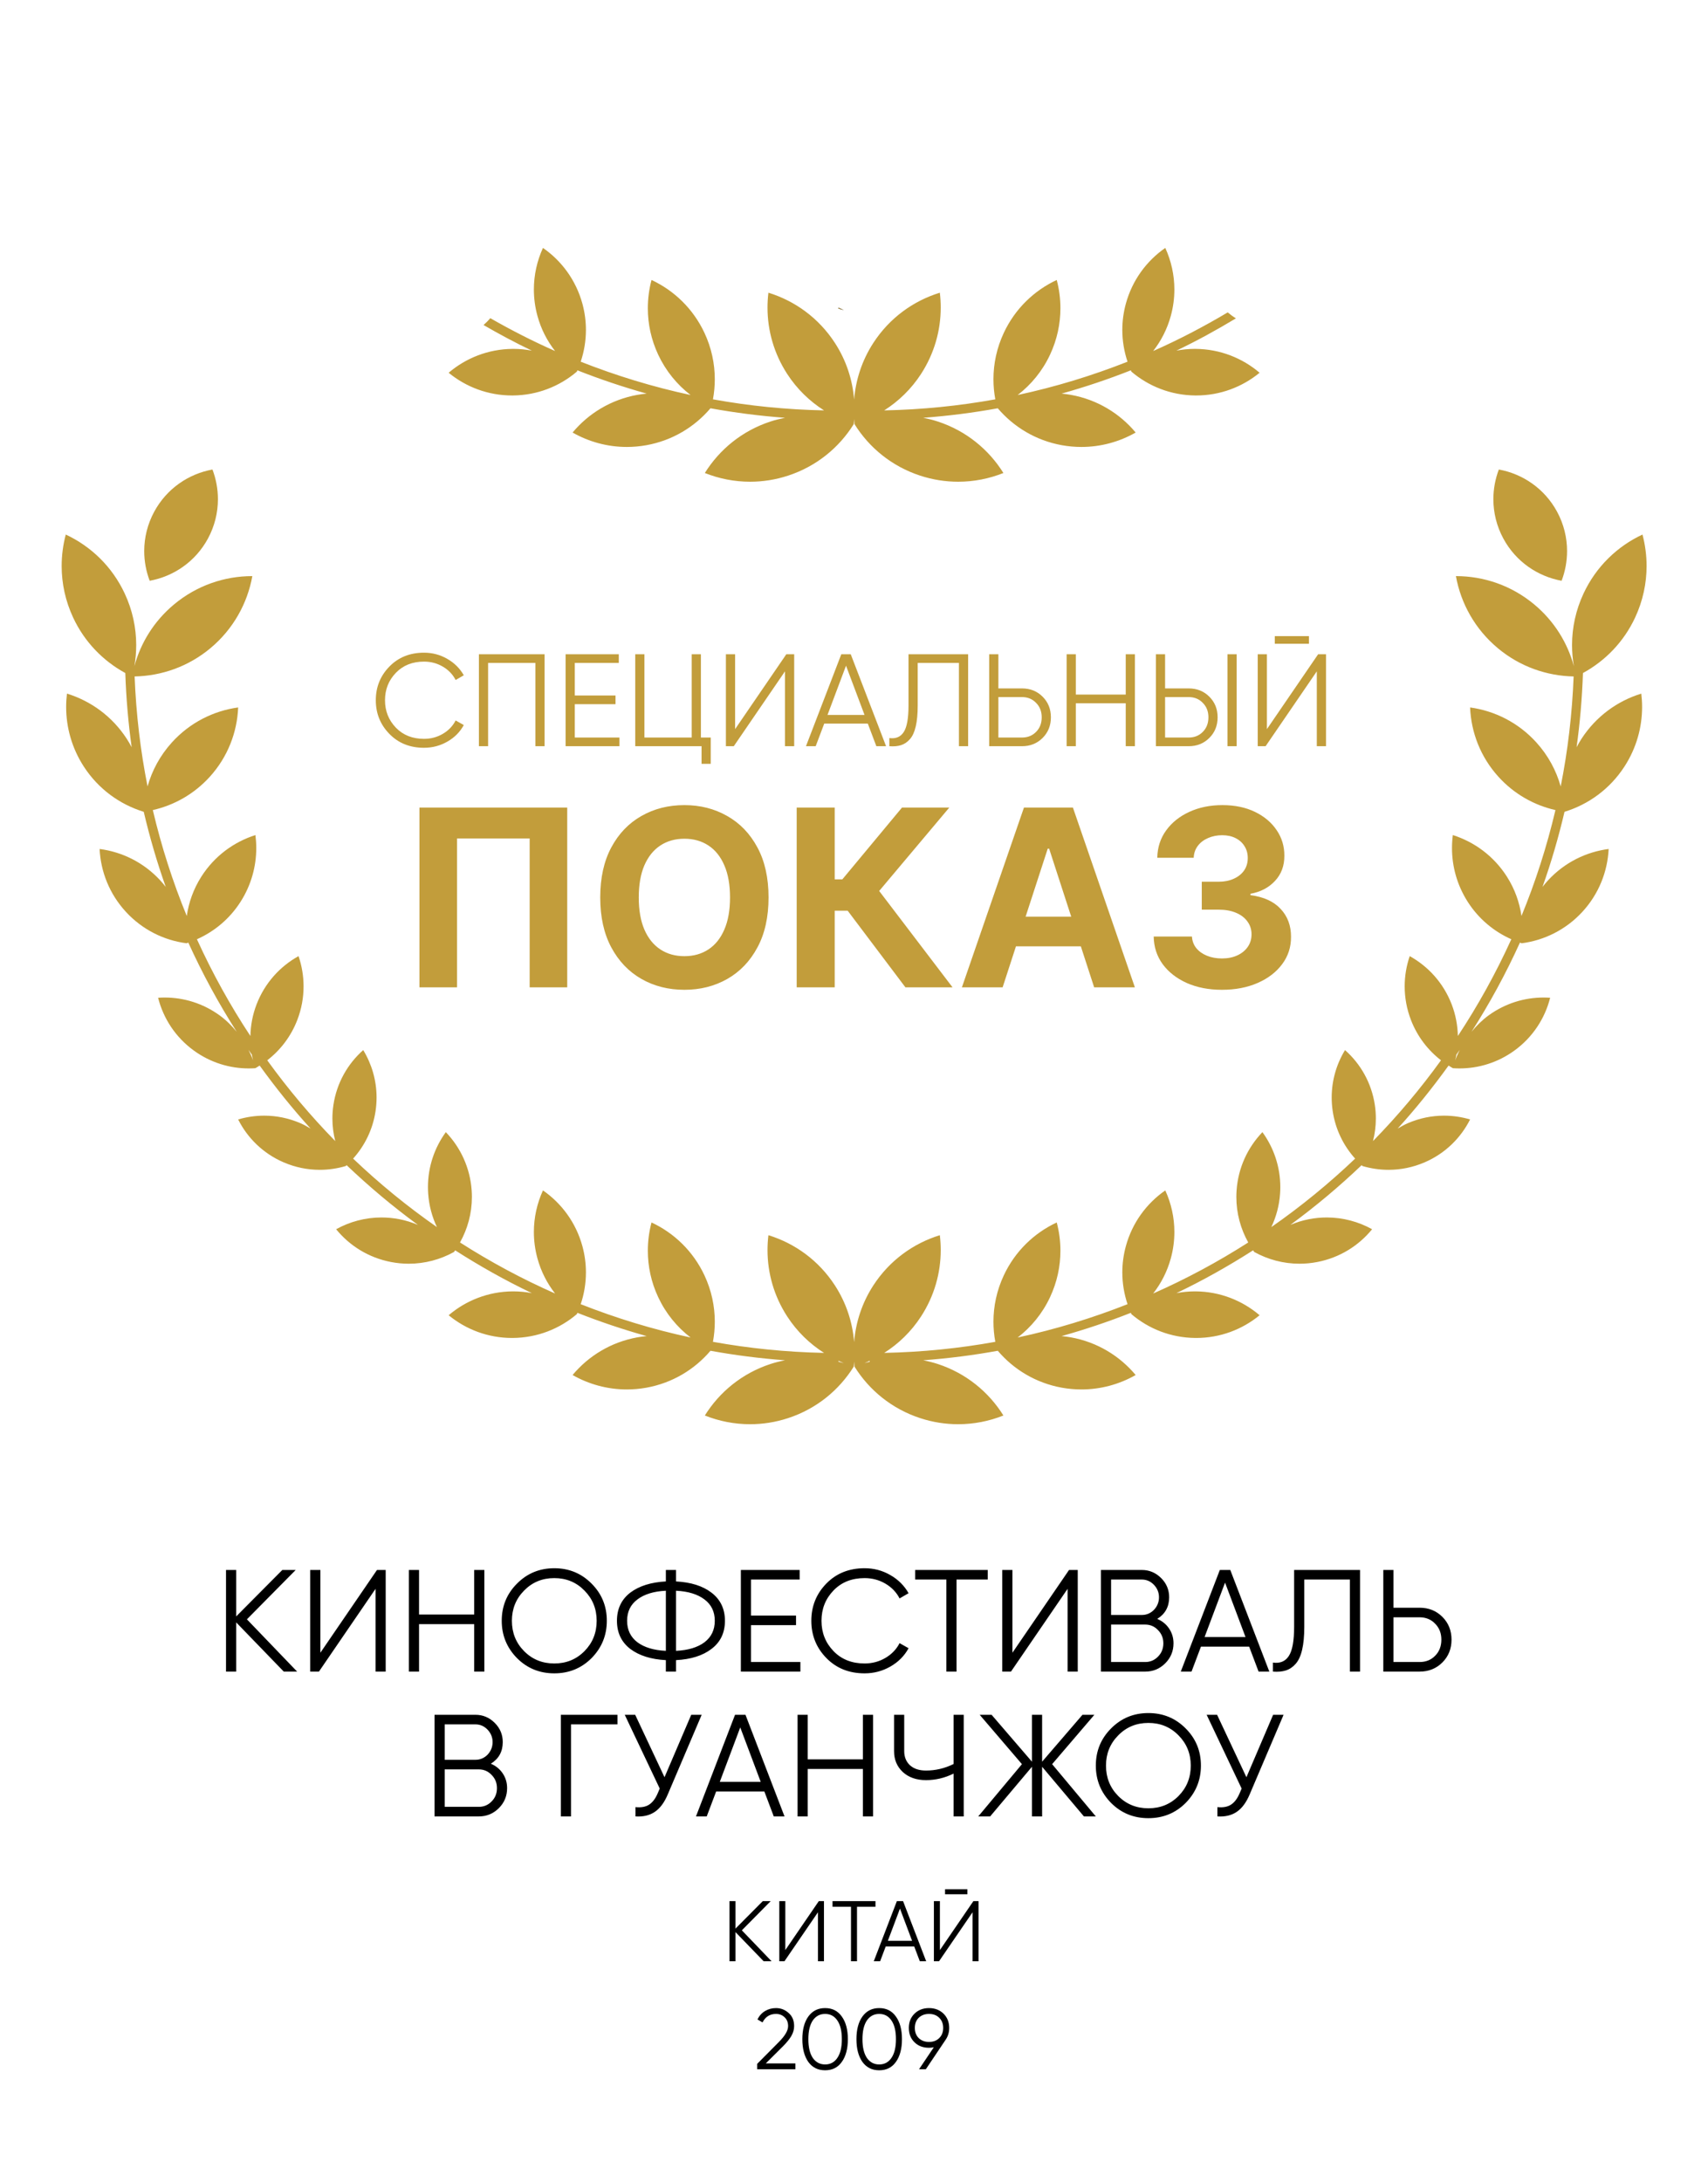
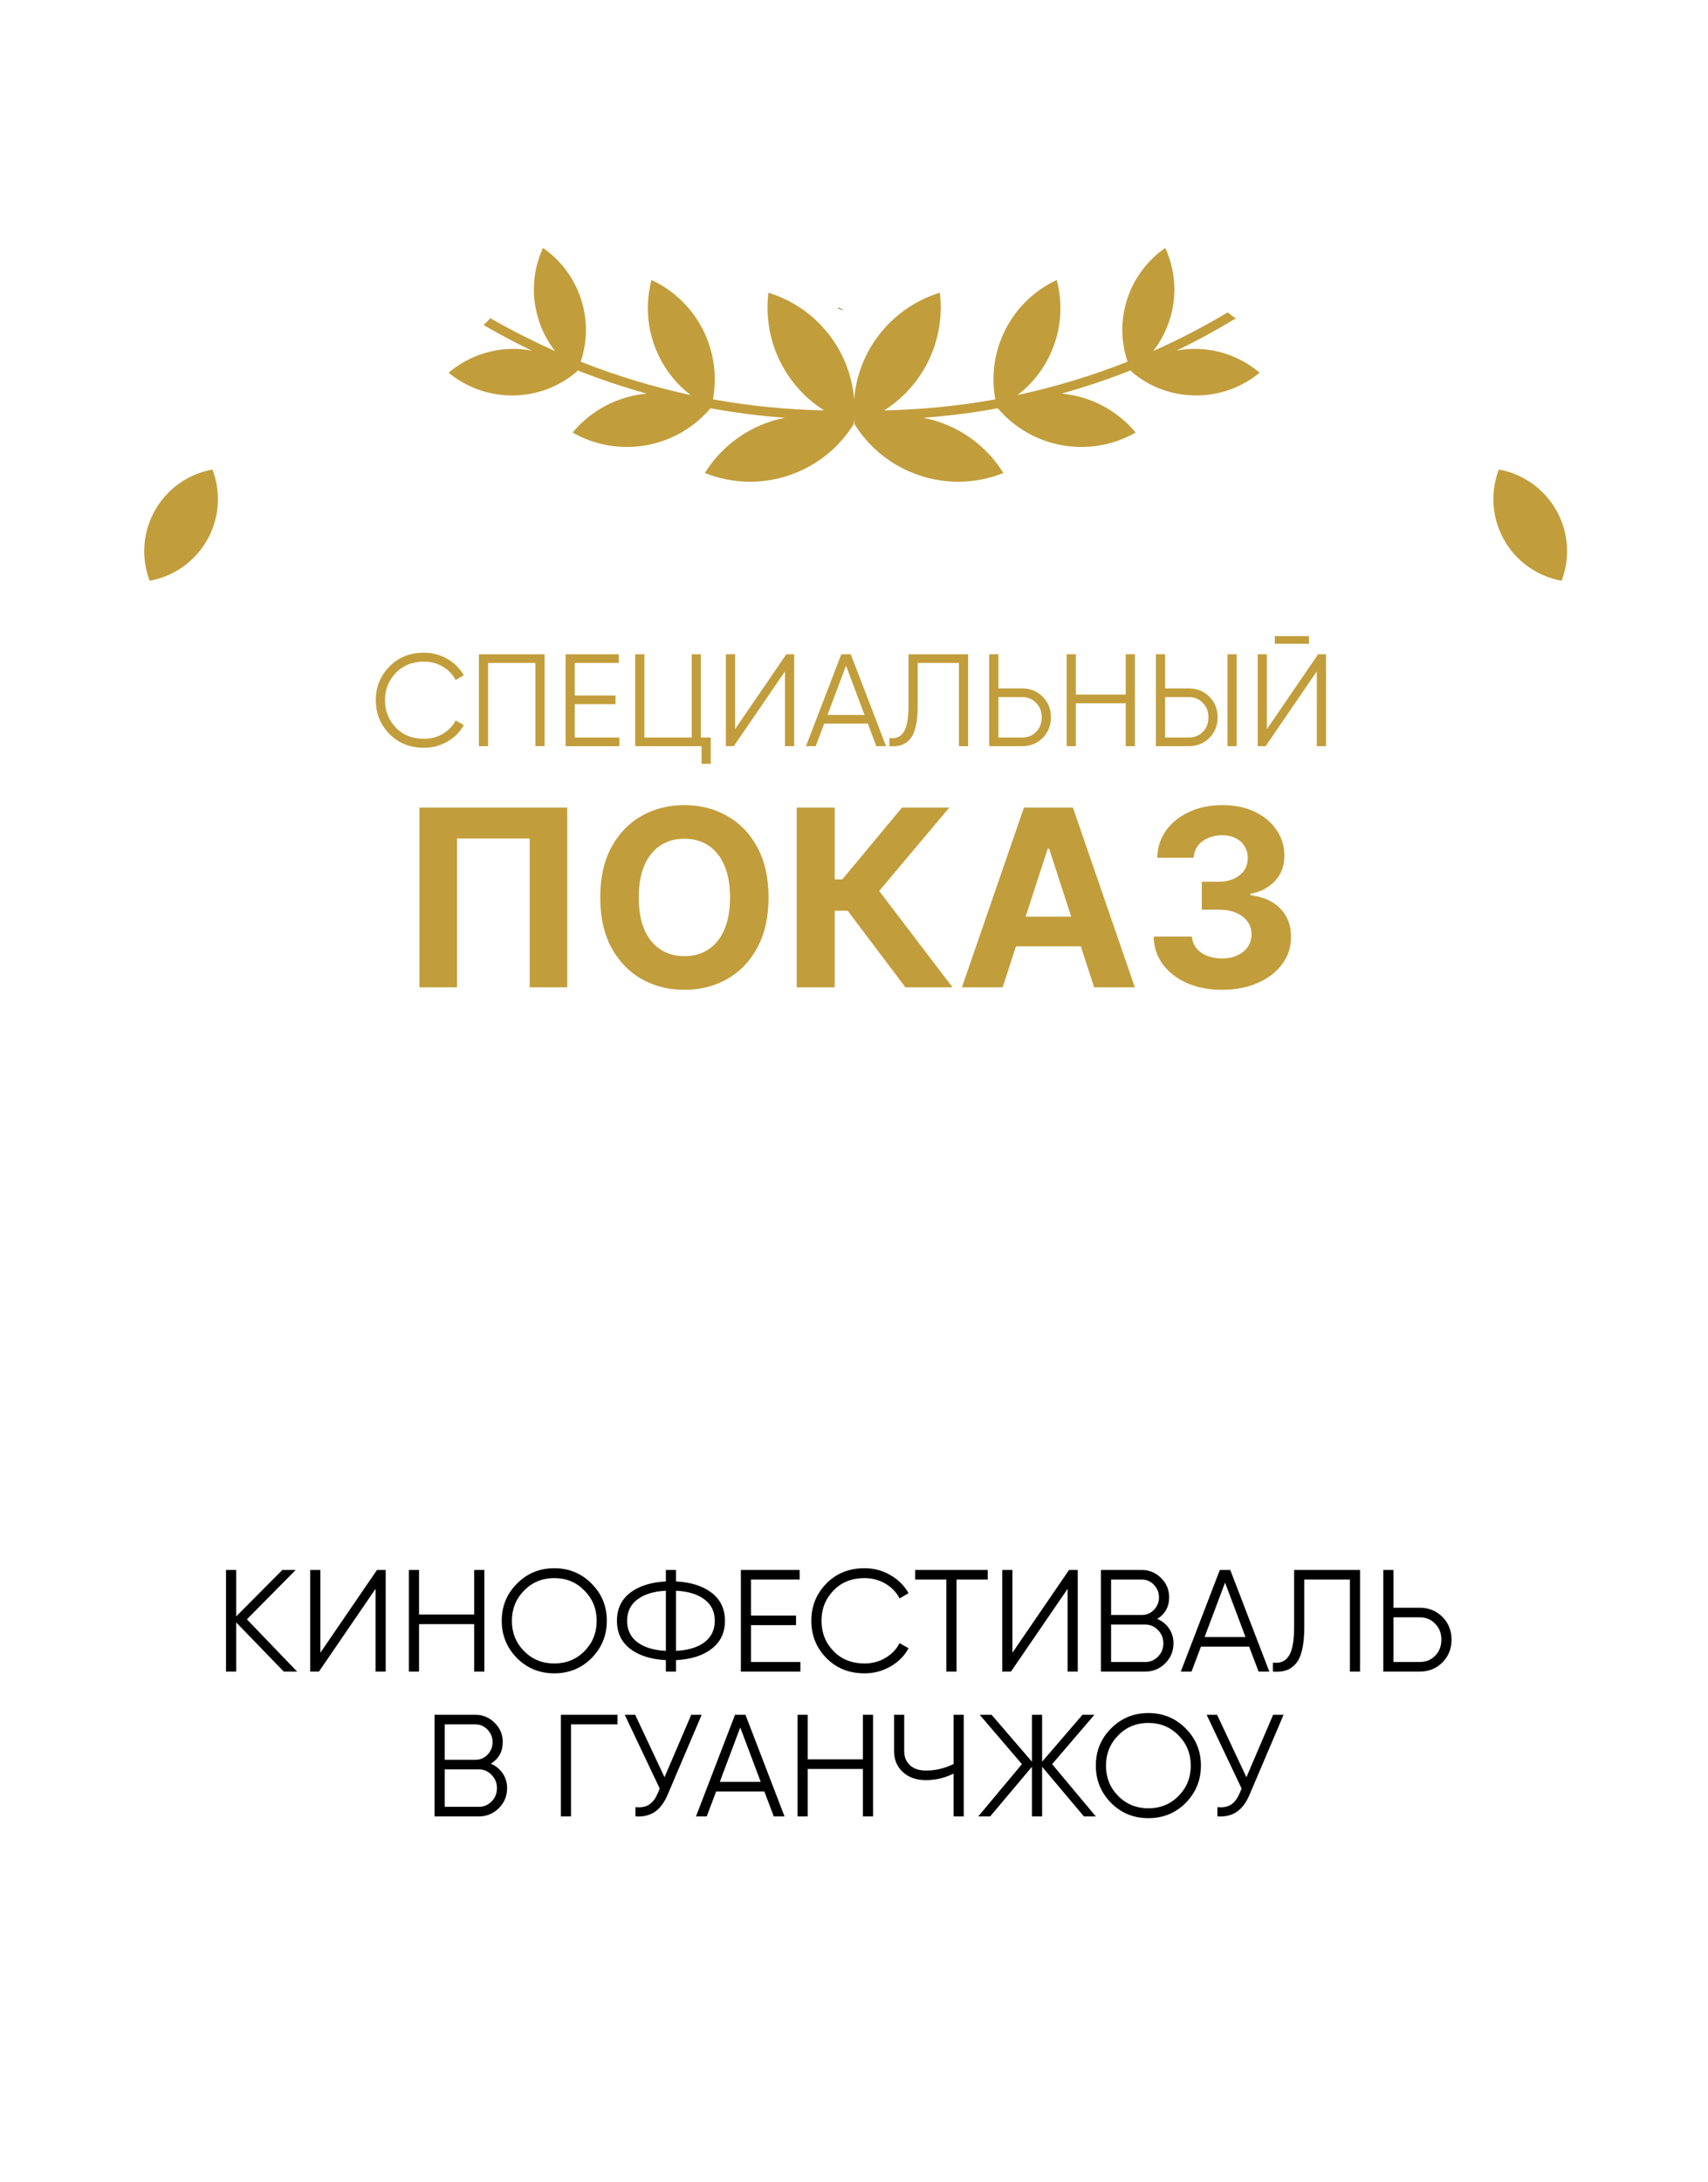
<svg xmlns="http://www.w3.org/2000/svg" width="696" height="889" viewBox="0 0 696 889" fill="none">
-   <path d="M390.438 580.219C385.303 580.219 380.078 579.417 374.928 577.727C363.391 573.94 354.183 566.332 348.224 556.778H348.216V556.763L348.209 556.755L348.216 556.752C348.13 556.063 348.107 555.366 348.051 554.674C347.994 555.366 347.972 556.063 347.889 556.752L347.896 556.755L347.889 556.763L347.885 556.778H347.877C341.918 566.332 332.711 573.94 321.173 577.727C316.023 579.417 310.802 580.219 305.663 580.219C299.275 580.219 293.023 578.977 287.218 576.665C293.181 567.096 302.392 559.481 313.941 555.69C315.918 555.042 317.905 554.561 319.893 554.169C309.609 553.405 299.475 552.106 289.514 550.296C283.039 557.907 274.012 563.422 263.408 565.338C260.728 565.82 258.059 566.053 255.428 566.053C247.511 566.053 239.93 563.941 233.323 560.177C239.817 552.404 248.96 546.768 259.708 544.826C260.984 544.6 262.252 544.434 263.517 544.318C253.899 541.63 244.484 538.46 235.288 534.831L235.077 535.347L235.085 535.351L235.073 535.358L235.07 535.37L235.066 535.366C228.045 541.34 218.977 544.988 209.039 545.074C208.911 545.078 208.787 545.078 208.662 545.078C198.86 545.078 189.863 541.6 182.82 535.821C189.844 529.84 198.92 526.185 208.866 526.094C208.979 526.094 209.092 526.094 209.201 526.094C211.776 526.094 214.286 526.358 216.73 526.813C205.911 521.645 195.498 515.784 185.466 509.369L185.026 510.032L185.03 510.035L185.018 510.039L185.011 510.05L185.007 510.047C179.466 513.115 173.149 514.831 166.565 514.831C164.179 514.831 161.754 514.605 159.322 514.135C150.174 512.377 142.432 507.479 136.972 500.783C142.519 497.707 148.848 495.99 155.439 495.99C157.828 495.99 160.249 496.216 162.68 496.683C165.353 497.199 167.89 498.001 170.299 499.017C160.087 491.541 150.396 483.402 141.25 474.688L140.898 475.03H140.9L140.891 475.034L140.882 475.041L140.881 475.038C137.463 476.047 133.897 476.577 130.286 476.577C125.356 476.577 120.344 475.591 115.531 473.509C107.185 469.899 100.84 463.594 97.049 456.058C100.472 455.045 104.045 454.514 107.664 454.514C112.596 454.514 117.607 455.501 122.42 457.582C123.876 458.215 125.223 458.983 126.554 459.769C119.154 451.634 112.265 443.037 105.812 434.104C105.233 434.465 104.663 434.838 104.068 435.169L104.069 435.177H104.058L104.048 435.184L104.047 435.177C103.16 435.237 102.272 435.271 101.381 435.271C93.626 435.271 85.8 432.922 79.036 428.028C71.491 422.566 66.544 414.856 64.425 406.481C65.321 406.417 66.218 406.386 67.116 406.386C74.87 406.386 82.695 408.735 89.458 413.629C92.163 415.587 94.443 417.887 96.468 420.352C89.066 408.765 82.469 396.637 76.74 384.018L76.026 384.278V384.286H76.014H76.004L76.001 384.282C66.86 383.089 58.071 378.82 51.331 371.513C44.584 364.203 41.036 355.085 40.587 345.87C49.737 347.056 58.538 351.332 65.281 358.643C66.085 359.512 66.834 360.412 67.545 361.33C64 351.358 61.016 341.131 58.565 330.692L58.52 330.703V330.707L58.506 330.703L58.493 330.707V330.699C48.824 327.714 40.102 321.465 34.161 312.31C29.285 304.797 26.961 296.364 26.958 288.026C26.956 286.2 27.068 284.378 27.287 282.572C36.969 285.553 45.699 291.806 51.642 300.968C52.374 302.098 53.035 303.246 53.649 304.413C52.272 294.486 51.406 284.405 51.058 274.188C42.062 269.279 34.479 261.604 29.81 251.609C26.635 244.811 25.131 237.666 25.127 230.63C25.122 226.264 25.696 221.942 26.803 217.771C37.016 222.544 45.678 230.781 50.822 241.796C53.995 248.587 55.496 255.731 55.504 262.763C55.507 265.681 55.252 268.576 54.752 271.421C57.331 261.905 62.741 253.059 70.883 246.264C80.2 238.487 91.519 234.703 102.776 234.703C102.793 234.703 102.81 234.703 102.826 234.703C100.824 245.797 95.077 256.277 85.746 264.07C76.705 271.61 65.781 275.363 54.858 275.581C55.457 290.846 57.223 305.813 60.127 320.385C61.939 313.921 65.234 307.767 70.051 302.455C77.389 294.365 87.011 289.592 97.046 288.207C96.638 298.326 92.826 308.369 85.488 316.459C79.077 323.524 70.922 328.057 62.272 330.018C65.772 344.872 70.397 359.29 76.109 373.162C76.909 367.628 78.837 362.17 82.037 357.148C87.381 348.757 95.286 342.994 104.082 340.205C104.308 341.955 104.425 343.724 104.425 345.497C104.425 352.985 102.368 360.562 98.047 367.346C93.58 374.355 87.314 379.505 80.247 382.644C86.503 396.388 93.779 409.567 102.037 422.058C102.125 417.759 102.922 413.399 104.56 409.153C107.911 400.461 114.097 393.708 121.654 389.518C122.992 393.448 123.7 397.604 123.703 401.824C123.706 406.39 122.883 411.032 121.142 415.545C118.544 422.287 114.228 427.84 108.902 431.958C117.324 443.613 126.58 454.616 136.613 464.866C135.857 461.904 135.453 458.821 135.453 455.67C135.453 453.84 135.588 451.992 135.869 450.125C137.227 441.136 141.698 433.388 148.014 427.798C151.474 433.483 153.441 440.112 153.449 447.072C153.452 448.935 153.315 450.818 153.028 452.715C151.9 460.191 148.596 466.782 143.894 472.011C154.538 482.152 165.948 491.488 178.043 499.909C176.07 495.734 174.813 491.134 174.478 486.244C174.418 485.375 174.388 484.505 174.388 483.647C174.376 475.328 177.072 467.558 181.672 461.226C187.653 467.456 191.572 475.738 192.208 485.032C192.269 485.898 192.299 486.76 192.299 487.615C192.302 494.315 190.537 500.647 187.45 506.173C199.763 514.048 212.698 521.016 226.19 526.968C222.967 522.846 220.479 518.038 219.007 512.678C218.021 509.079 217.55 505.462 217.55 501.904C217.55 495.975 218.856 490.208 221.254 484.964C228.832 490.223 234.686 498.065 237.317 507.656C238.292 511.229 238.759 514.816 238.763 518.347C238.763 522.812 238.025 527.186 236.639 531.319C251.042 537 265.987 541.581 281.406 544.89C275.921 540.67 271.328 535.129 268.196 528.428C265.343 522.319 263.992 515.9 263.988 509.576C263.984 505.654 264.496 501.769 265.49 498.023C274.667 502.311 282.452 509.712 287.079 519.604C289.928 525.707 291.272 532.121 291.276 538.438C291.276 541.205 291.02 543.956 290.519 546.652C305.257 549.313 320.375 550.845 335.794 551.161C329.955 547.45 324.787 542.488 320.777 536.307C315.349 527.946 312.759 518.562 312.756 509.282C312.756 507.25 312.88 505.221 313.125 503.211C323.898 506.527 333.618 513.487 340.232 523.681C344.888 530.864 347.414 538.792 348.051 546.761C348.687 538.792 351.213 530.864 355.869 523.681C362.487 513.487 372.207 506.527 382.977 503.211C383.221 505.221 383.346 507.25 383.346 509.282C383.342 518.562 380.752 527.946 375.324 536.307C371.315 542.488 366.146 547.45 360.307 551.161C375.73 550.845 390.844 549.313 405.582 546.652C405.081 543.956 404.825 541.205 404.825 538.438C404.829 532.121 406.173 525.707 409.026 519.604C413.649 509.712 421.434 502.311 430.611 498.023C431.605 501.769 432.121 505.654 432.117 509.576C432.11 515.9 430.758 522.319 427.905 528.428C424.773 535.129 420.18 540.67 414.696 544.89C430.115 541.581 445.063 537 459.462 531.319C458.08 527.186 457.339 522.812 457.339 518.347C457.342 514.816 457.809 511.229 458.784 507.656C461.415 498.065 467.269 490.223 474.847 484.964C477.245 490.208 478.551 495.975 478.551 501.904C478.551 505.462 478.08 509.079 477.094 512.678C475.622 518.038 473.134 522.846 469.912 526.968C483.403 521.016 496.338 514.048 508.651 506.173C505.568 500.647 503.799 494.315 503.803 487.615C503.803 486.76 503.833 485.898 503.893 485.032C504.529 475.738 508.448 467.456 514.429 461.226C519.03 467.558 521.725 475.328 521.717 483.647C521.717 484.505 521.687 485.375 521.627 486.244C521.292 491.134 520.035 495.734 518.058 499.913C530.157 491.488 541.563 482.152 552.209 472.015C547.503 466.786 544.206 460.191 543.077 452.715C542.79 450.818 542.651 448.935 542.655 447.072C542.662 440.112 544.627 433.483 548.087 427.798C554.404 433.388 558.876 441.136 560.235 450.125C560.517 451.992 560.653 453.84 560.649 455.67C560.649 458.821 560.246 461.908 559.489 464.866C569.521 454.616 578.778 443.613 587.199 431.958C581.876 427.84 577.558 422.287 574.957 415.545C573.218 411.032 572.397 406.39 572.397 401.824C572.401 397.604 573.109 393.448 574.449 389.518C582.004 393.708 588.193 400.461 591.543 409.153C593.181 413.399 593.979 417.759 594.065 422.061C602.321 409.571 609.601 396.392 615.854 382.644C608.788 379.505 602.52 374.355 598.056 367.346C593.734 360.562 591.679 352.985 591.679 345.497C591.679 343.724 591.792 341.955 592.021 340.205C600.815 342.994 608.72 348.757 614.065 357.148C617.265 362.174 619.193 367.628 619.991 373.162C625.705 359.29 630.331 344.872 633.832 330.018C625.182 328.057 617.024 323.524 610.614 316.459C603.277 308.369 599.463 298.326 599.057 288.207C609.089 289.592 618.711 294.365 626.051 302.455C630.87 307.767 634.164 313.921 635.974 320.389C638.88 305.817 640.646 290.85 641.244 275.581C630.32 275.363 619.396 271.613 610.358 264.07C601.026 256.277 595.277 245.797 593.275 234.703C593.294 234.703 593.309 234.703 593.324 234.703C604.583 234.703 615.903 238.487 625.219 246.264C633.362 253.059 638.771 261.905 641.35 271.421C640.849 268.576 640.597 265.681 640.597 262.767C640.604 255.731 642.107 248.587 645.28 241.796C650.422 230.781 659.088 222.544 669.297 217.771C670.407 221.942 670.979 226.264 670.976 230.63C670.968 237.666 669.466 244.811 666.293 251.609C661.621 261.604 654.04 269.279 645.047 274.188C644.696 284.401 643.831 294.486 642.453 304.409C643.07 303.246 643.729 302.094 644.459 300.968C650.403 291.806 659.133 285.553 668.815 282.572C669.033 284.378 669.146 286.2 669.146 288.026C669.142 296.364 666.816 304.797 661.941 312.31C656.001 321.465 647.279 327.714 637.608 330.699V330.707L637.597 330.703L637.582 330.707V330.703L637.537 330.692C635.086 341.131 632.104 351.358 628.558 361.33C629.27 360.412 630.019 359.512 630.821 358.643C637.563 351.332 646.364 347.056 655.515 345.87C655.067 355.085 651.518 364.203 644.772 371.513C638.033 378.82 629.24 383.089 620.1 384.282V384.286H620.089H620.077V384.278L619.362 384.018C613.633 396.633 607.037 408.762 599.637 420.345C601.662 417.887 603.943 415.587 606.642 413.629C613.407 408.735 621.233 406.386 628.984 406.386C629.884 406.386 630.783 406.417 631.675 406.481C629.56 414.856 624.61 422.566 617.066 428.028C610.301 432.922 602.475 435.271 594.72 435.271C593.832 435.271 592.94 435.237 592.055 435.177L592.051 435.184L592.044 435.177H592.032V435.169C591.438 434.842 590.869 434.465 590.29 434.104C583.837 443.037 576.949 451.634 569.548 459.766C570.88 458.983 572.224 458.215 573.681 457.582C578.496 455.501 583.506 454.514 588.438 454.514C592.055 454.514 595.631 455.045 599.053 456.058C595.262 463.594 588.916 469.899 580.574 473.509C575.759 475.591 570.745 476.577 565.813 476.577C562.203 476.577 558.639 476.047 555.221 475.038V475.041L555.213 475.034L555.202 475.03L554.855 474.691C545.708 483.402 536.018 491.541 525.805 499.017C528.211 498.001 530.752 497.199 533.421 496.683C535.853 496.216 538.273 495.99 540.664 495.99C547.255 495.99 553.583 497.707 559.128 500.783C553.67 507.479 545.93 512.377 536.779 514.135C534.347 514.605 531.926 514.831 529.536 514.831C522.956 514.831 516.635 513.115 511.094 510.047L511.09 510.05L511.083 510.039L511.072 510.035L511.075 510.032L510.635 509.369C500.603 515.784 490.19 521.645 479.375 526.813C481.818 526.358 484.326 526.094 486.9 526.094C487.01 526.094 487.123 526.094 487.235 526.094C497.181 526.185 506.257 529.84 513.281 535.821C506.242 541.604 497.241 545.078 487.443 545.078C487.315 545.078 487.19 545.078 487.066 545.074C477.124 544.988 468.056 541.34 461.035 535.366L461.031 535.37L461.028 535.358L461.016 535.351L461.024 535.347L460.813 534.831C451.62 538.46 442.202 541.63 432.584 544.318C433.849 544.434 435.117 544.6 436.393 544.826C447.141 546.768 456.285 552.404 462.778 560.177C456.172 563.941 448.59 566.053 440.674 566.053C438.042 566.053 435.373 565.82 432.693 565.338C422.093 563.422 413.062 557.907 406.587 550.296C396.626 552.106 386.493 553.405 376.208 554.169C378.196 554.561 380.184 555.042 382.16 555.69C393.709 559.481 402.92 567.096 408.883 576.665C403.079 578.977 396.826 580.219 390.438 580.219ZM352.278 555.332C352.982 555.118 353.697 554.952 354.412 554.771V554.376C353.705 554.7 352.997 555.039 352.278 555.332ZM343.823 555.332C343.104 555.039 342.4 554.704 341.693 554.376V554.771C342.404 554.952 343.123 555.118 343.823 555.332ZM592.981 432.011C593.493 430.539 594.148 429.12 594.841 427.715C594.397 428.359 593.926 428.98 593.478 429.624C593.335 430.426 593.177 431.224 592.981 432.011ZM103.12 432.011C102.926 431.22 102.768 430.422 102.622 429.62C102.175 428.977 101.703 428.355 101.26 427.708C101.952 429.116 102.61 430.539 103.12 432.011Z" fill="#C29D3B" />
  <path d="M636.345 236.604C626.599 234.823 617.711 228.826 612.625 219.438C609.855 214.33 608.545 208.826 608.541 203.398C608.537 199.246 609.301 195.135 610.766 191.276C620.512 193.053 629.396 199.057 634.485 208.442C637.256 213.55 638.566 219.054 638.57 224.482C638.573 228.634 637.809 232.745 636.345 236.604Z" fill="#C29D3B" />
  <path d="M60.994 236.604C59.531 232.745 58.767 228.634 58.77 224.482C58.774 219.054 60.086 213.55 62.854 208.442C67.944 199.057 76.83 193.053 86.578 191.276C88.041 195.135 88.804 199.246 88.801 203.398C88.798 208.826 87.486 214.33 84.718 219.438C79.63 228.826 70.742 234.823 60.994 236.604Z" fill="#C29D3B" />
  <path d="M390.436 196.254C385.298 196.254 380.073 195.452 374.927 193.762C363.389 189.975 354.181 182.371 348.222 172.813L348.215 172.817V172.802L348.207 172.787H348.215C348.128 172.098 348.106 171.401 348.049 170.712C347.996 171.401 347.97 172.098 347.887 172.787H347.895L347.887 172.802L347.883 172.817L347.88 172.813C341.917 182.371 332.709 189.975 321.171 193.762C316.025 195.452 310.8 196.254 305.666 196.254C299.278 196.254 293.021 195.012 287.216 192.7C293.179 183.131 302.391 175.516 313.94 171.729C315.916 171.078 317.904 170.6 319.891 170.208C309.607 169.44 299.473 168.141 289.513 166.331C283.038 173.942 274.011 179.457 263.407 181.373C260.726 181.855 258.057 182.088 255.422 182.088C247.51 182.088 239.924 179.977 233.322 176.212C239.815 168.435 248.959 162.803 259.706 160.865C260.982 160.635 262.255 160.469 263.52 160.353C253.898 157.665 244.483 154.492 235.287 150.867L235.076 151.382L235.083 151.386L235.072 151.394L235.068 151.405L235.064 151.401C228.044 157.375 218.975 161.023 209.037 161.113C208.913 161.113 208.793 161.113 208.668 161.113C198.866 161.113 189.862 157.639 182.818 151.857C189.843 145.875 198.919 142.22 208.864 142.133C208.985 142.129 209.105 142.129 209.222 142.129C211.789 142.129 214.293 142.397 216.728 142.852C210.005 139.641 203.459 136.129 197.04 132.417C198.023 131.54 198.956 130.618 199.788 129.62C208.33 134.506 217.123 139.005 226.188 143.003C222.966 138.881 220.477 134.077 219.009 128.713C218.023 125.114 217.552 121.497 217.552 117.939C217.549 112.01 218.855 106.243 221.253 101C228.834 106.258 234.684 114.1 237.316 123.695C238.291 127.264 238.757 130.851 238.761 134.382C238.761 138.847 238.023 143.221 236.638 147.354C251.041 153.035 265.985 157.616 281.404 160.925C275.919 156.705 271.327 151.164 268.195 144.463C265.342 138.354 263.99 131.935 263.986 125.611C263.983 121.689 264.498 117.804 265.492 114.058C274.666 118.346 282.454 125.747 287.077 135.64C289.927 141.742 291.271 148.156 291.274 154.473C291.274 157.24 291.022 159.991 290.522 162.687C305.255 165.352 320.373 166.88 335.792 167.193C329.954 163.485 324.785 158.523 320.776 152.346C315.348 143.978 312.758 134.597 312.754 125.318C312.754 123.285 312.878 121.256 313.123 119.246C323.897 122.562 333.616 129.522 340.23 139.72C344.891 146.895 347.413 154.827 348.049 162.796C348.685 154.827 351.211 146.895 355.868 139.72C362.486 129.522 372.205 122.562 382.979 119.246C383.224 121.256 383.344 123.285 383.344 125.318C383.34 134.597 380.75 143.978 375.322 152.346C371.313 158.523 366.145 163.485 360.306 167.193C375.729 166.88 390.843 165.352 405.58 162.687C405.08 159.991 404.824 157.24 404.824 154.473C404.827 148.156 406.171 141.742 409.025 135.64C413.647 125.747 421.432 118.346 430.61 114.058C431.604 117.804 432.119 121.689 432.116 125.611C432.108 131.935 430.757 138.354 427.903 144.463C424.771 151.168 420.179 156.705 414.694 160.925C430.113 157.616 445.061 153.039 459.46 147.354C458.079 143.221 457.337 138.847 457.337 134.382C457.341 130.851 457.808 127.264 458.783 123.695C461.414 114.1 467.268 106.258 474.845 101C477.243 106.243 478.549 112.01 478.549 117.939C478.549 121.497 478.079 125.114 477.093 128.713C475.621 134.077 473.136 138.881 469.91 143.007C480.398 138.376 490.513 133.076 500.293 127.264C501.332 128.141 502.431 128.969 503.632 129.692C495.772 134.439 487.704 138.869 479.374 142.848C481.809 142.397 484.313 142.129 486.876 142.129C486.993 142.129 487.113 142.129 487.234 142.133C497.179 142.22 506.255 145.875 513.28 151.857C506.237 157.639 497.236 161.113 487.433 161.113C487.309 161.113 487.185 161.113 487.065 161.113C477.123 161.023 468.054 157.375 461.038 151.401L461.03 151.405L461.026 151.394L461.015 151.386L461.022 151.382L460.812 150.867C451.619 154.492 442.204 157.665 432.582 160.353C433.847 160.469 435.116 160.635 436.392 160.865C447.139 162.803 456.283 168.435 462.777 176.212C456.174 179.977 448.592 182.088 440.676 182.088C438.045 182.088 435.376 181.855 432.692 181.373C422.091 179.457 413.064 173.942 406.585 166.331C396.625 168.141 386.491 169.44 376.207 170.208C378.194 170.6 380.182 171.078 382.158 171.729C393.707 175.516 402.919 183.131 408.882 192.7C403.077 195.015 396.824 196.254 390.436 196.254Z" fill="#C29D3B" />
  <path d="M341.704 125.748V125.352C342.412 125.676 343.116 126.019 343.835 126.309C343.135 126.098 342.416 125.932 341.704 125.748Z" fill="black" />
  <path d="M341.704 125.748V125.352C342.412 125.676 343.116 126.019 343.835 126.309C343.135 126.098 342.416 125.932 341.704 125.748Z" fill="#BC9A44" />
  <path d="M231.14 329V402.233H215.835V341.587H186.227V402.233H170.923V329H231.14ZM313.179 365.617C313.179 373.603 311.665 380.397 308.637 385.999C305.634 391.601 301.533 395.88 296.337 398.836C291.163 401.769 285.347 403.235 278.886 403.235C272.378 403.235 266.538 401.757 261.365 398.801C256.192 395.845 252.103 391.565 249.1 385.963C246.096 380.361 244.594 373.579 244.594 365.617C244.594 357.631 246.096 350.837 249.1 345.234C252.103 339.632 256.192 335.365 261.365 332.433C266.538 329.477 272.378 327.999 278.886 327.999C285.347 327.999 291.163 329.477 296.337 332.433C301.533 335.365 305.634 339.632 308.637 345.234C311.665 350.837 313.179 357.631 313.179 365.617ZM297.481 365.617C297.481 360.444 296.706 356.081 295.157 352.529C293.631 348.977 291.473 346.283 288.684 344.448C285.895 342.612 282.629 341.694 278.886 341.694C275.144 341.694 271.878 342.612 269.089 344.448C266.299 346.283 264.13 348.977 262.581 352.529C261.055 356.081 260.292 360.444 260.292 365.617C260.292 370.79 261.055 375.152 262.581 378.704C264.13 382.256 266.299 384.95 269.089 386.786C271.878 388.621 275.144 389.539 278.886 389.539C282.629 389.539 285.895 388.621 288.684 386.786C291.473 384.95 293.631 382.256 295.157 378.704C296.706 375.152 297.481 370.79 297.481 365.617ZM368.953 402.233L345.424 371.016H340.132V402.233H324.648V329H340.132V358.251H343.243L367.558 329H386.832L358.261 362.971L388.155 402.233H368.953ZM408.564 402.233H391.972L417.254 329H437.207L462.452 402.233H445.86L427.516 345.735H426.944L408.564 402.233ZM407.527 373.448H446.719V385.534H407.527V373.448ZM497.907 403.235C492.567 403.235 487.811 402.317 483.639 400.481C479.491 398.622 476.213 396.071 473.806 392.829C471.422 389.563 470.194 385.796 470.123 381.529H485.713C485.809 383.317 486.393 384.891 487.465 386.249C488.562 387.584 490.016 388.621 491.828 389.36C493.64 390.099 495.678 390.469 497.943 390.469C500.303 390.469 502.389 390.052 504.2 389.217C506.012 388.383 507.43 387.227 508.456 385.749C509.481 384.271 509.993 382.566 509.993 380.635C509.993 378.681 509.445 376.952 508.348 375.45C507.276 373.925 505.726 372.733 503.7 371.874C501.697 371.016 499.313 370.587 496.548 370.587H489.718V359.216H496.548C498.884 359.216 500.946 358.811 502.734 358C504.546 357.19 505.952 356.069 506.954 354.639C507.955 353.185 508.456 351.492 508.456 349.561C508.456 347.726 508.015 346.116 507.133 344.734C506.274 343.327 505.059 342.231 503.485 341.444C501.936 340.657 500.124 340.264 498.05 340.264C495.952 340.264 494.033 340.645 492.293 341.408C490.553 342.147 489.158 343.208 488.109 344.591C487.06 345.973 486.5 347.595 486.428 349.454H471.589C471.66 345.234 472.864 341.516 475.2 338.297C477.536 335.079 480.683 332.564 484.64 330.752C488.622 328.917 493.115 327.999 498.121 327.999C503.175 327.999 507.597 328.917 511.388 330.752C515.178 332.588 518.122 335.067 520.22 338.19C522.342 341.289 523.391 344.77 523.367 348.632C523.391 352.732 522.115 356.153 519.541 358.894C516.99 361.636 513.664 363.376 509.564 364.115V364.687C514.952 365.378 519.052 367.25 521.865 370.301C524.702 373.329 526.108 377.119 526.084 381.672C526.108 385.844 524.904 389.551 522.473 392.793C520.065 396.035 516.74 398.586 512.496 400.445C508.253 402.305 503.39 403.235 497.907 403.235Z" fill="#C29D3B" />
-   <path d="M324.126 843H308.551V840.795L317.371 831.905C319.891 829.385 321.151 827.227 321.151 825.43C321.151 823.913 320.673 822.712 319.716 821.825C318.783 820.915 317.616 820.46 316.216 820.46C313.719 820.46 311.888 821.615 310.721 823.925L308.656 822.7C309.403 821.207 310.441 820.063 311.771 819.27C313.101 818.477 314.583 818.08 316.216 818.08C318.176 818.08 319.891 818.745 321.361 820.075C322.854 821.358 323.601 823.143 323.601 825.43C323.601 826.783 323.228 828.113 322.481 829.42C321.734 830.703 320.591 832.115 319.051 833.655L312.051 840.62H324.126V843ZM343.048 839.99C341.438 842.277 339.163 843.42 336.223 843.42C333.306 843.42 331.019 842.277 329.363 839.99C327.753 837.68 326.948 834.6 326.948 830.75C326.948 826.877 327.753 823.808 329.363 821.545C331.019 819.235 333.306 818.08 336.223 818.08C339.163 818.08 341.438 819.235 343.048 821.545C344.681 823.808 345.498 826.877 345.498 830.75C345.498 834.623 344.681 837.703 343.048 839.99ZM331.183 838.345C332.419 840.142 334.099 841.04 336.223 841.04C338.369 841.04 340.038 840.142 341.228 838.345C342.441 836.572 343.048 834.04 343.048 830.75C343.048 827.46 342.441 824.928 341.228 823.155C340.038 821.358 338.369 820.46 336.223 820.46C334.099 820.46 332.419 821.358 331.183 823.155C329.993 824.952 329.398 827.483 329.398 830.75C329.398 834.017 329.993 836.548 331.183 838.345ZM365.094 839.99C363.484 842.277 361.209 843.42 358.269 843.42C355.352 843.42 353.065 842.277 351.409 839.99C349.799 837.68 348.994 834.6 348.994 830.75C348.994 826.877 349.799 823.808 351.409 821.545C353.065 819.235 355.352 818.08 358.269 818.08C361.209 818.08 363.484 819.235 365.094 821.545C366.727 823.808 367.544 826.877 367.544 830.75C367.544 834.623 366.727 837.703 365.094 839.99ZM353.229 838.345C354.465 840.142 356.145 841.04 358.269 841.04C360.415 841.04 362.084 840.142 363.274 838.345C364.487 836.572 365.094 834.04 365.094 830.75C365.094 827.46 364.487 824.928 363.274 823.155C362.084 821.358 360.415 820.46 358.269 820.46C356.145 820.46 354.465 821.358 353.229 823.155C352.039 824.952 351.444 827.483 351.444 830.75C351.444 834.017 352.039 836.548 353.229 838.345ZM386.79 826.165C386.79 828.008 386.288 829.642 385.285 831.065L377.27 843H374.505L380.525 834.04C379.895 834.18 379.241 834.25 378.565 834.25C376.138 834.25 374.166 833.503 372.65 832.01C371.11 830.517 370.34 828.568 370.34 826.165C370.34 823.808 371.11 821.872 372.65 820.355C374.213 818.838 376.185 818.08 378.565 818.08C380.945 818.08 382.916 818.838 384.48 820.355C386.02 821.872 386.79 823.808 386.79 826.165ZM374.365 822.035C373.315 823.085 372.79 824.462 372.79 826.165C372.79 827.868 373.315 829.245 374.365 830.295C375.461 831.345 376.861 831.87 378.565 831.87C380.291 831.87 381.68 831.345 382.73 830.295C383.803 829.245 384.34 827.868 384.34 826.165C384.34 824.462 383.803 823.085 382.73 822.035C381.68 820.985 380.291 820.46 378.565 820.46C376.861 820.46 375.461 820.985 374.365 822.035Z" fill="black" />
  <path d="M172.779 304.642C167.071 304.642 162.38 302.769 158.706 299.023C154.996 295.242 153.14 290.658 153.14 285.271C153.14 279.884 154.996 275.3 158.706 271.518C162.38 267.773 167.071 265.9 172.779 265.9C176.204 265.9 179.361 266.738 182.251 268.415C185.14 270.056 187.388 272.285 188.993 275.104L185.676 277.03C184.498 274.747 182.75 272.928 180.431 271.572C178.113 270.216 175.562 269.538 172.779 269.538C168.07 269.538 164.253 271.055 161.328 274.087C158.367 277.155 156.886 280.883 156.886 285.271C156.886 289.659 158.367 293.387 161.328 296.455C164.253 299.487 168.07 301.003 172.779 301.003C175.562 301.003 178.113 300.326 180.431 298.97C182.75 297.614 184.498 295.795 185.676 293.512L188.993 295.385C187.459 298.203 185.23 300.45 182.304 302.127C179.379 303.804 176.204 304.642 172.779 304.642ZM195.153 266.542H221.909V304H218.164V270.074H198.899V304H195.153V266.542ZM234.225 286.876V300.468H252.419V304H230.48V266.542H252.152V270.074H234.225V283.344H250.814V286.876H234.225ZM285.611 266.542V300.468H289.625V311.171H285.879V304H258.855V266.542H262.601V300.468H281.865V266.542H285.611ZM323.628 304H319.882V273.498L299.012 304H295.802V266.542H299.547V297.043L320.417 266.542H323.628V304ZM361.069 304H357.109L353.631 294.796H335.865L332.387 304H328.427L342.822 266.542H346.674L361.069 304ZM344.748 271.197L337.203 291.264H352.293L344.748 271.197ZM362.401 304V300.682C365.005 301.039 366.949 300.236 368.233 298.274C369.553 296.312 370.213 292.673 370.213 287.358V266.542H394.508V304H390.762V270.074H373.959V287.465C373.959 290.854 373.692 293.69 373.157 295.973C372.621 298.256 371.819 299.987 370.748 301.164C369.714 302.341 368.519 303.144 367.163 303.572C365.843 304 364.256 304.143 362.401 304ZM406.832 280.455H416.464C419.818 280.455 422.618 281.579 424.866 283.826C427.113 286.074 428.237 288.874 428.237 292.227C428.237 295.581 427.113 298.381 424.866 300.629C422.618 302.876 419.818 304 416.464 304H403.086V266.542H406.832V280.455ZM406.832 300.468H416.464C418.783 300.468 420.692 299.701 422.19 298.167C423.724 296.633 424.491 294.653 424.491 292.227C424.491 289.837 423.724 287.875 422.19 286.341C420.692 284.771 418.783 283.987 416.464 283.987H406.832V300.468ZM458.73 282.97V266.542H462.476V304H458.73V286.502H438.396V304H434.65V266.542H438.396V282.97H458.73ZM484.399 304H471.021V266.542H474.767V280.455H484.399C487.752 280.455 490.553 281.579 492.8 283.826C495.048 286.074 496.172 288.874 496.172 292.227C496.172 295.581 495.048 298.381 492.8 300.629C490.553 302.876 487.752 304 484.399 304ZM503.931 304H500.185V266.542H503.931V304ZM474.767 283.987V300.468H484.399C486.718 300.468 488.627 299.701 490.125 298.167C491.659 296.633 492.426 294.653 492.426 292.227C492.426 289.837 491.659 287.875 490.125 286.341C488.627 284.771 486.718 283.987 484.399 283.987H474.767ZM533.383 262.261H519.47V259.157H533.383V262.261ZM540.34 304H536.594V273.498L515.724 304H512.514V266.542H516.259V297.043L537.129 266.542H540.34V304Z" fill="#C29D3B" />
  <path d="M100.617 659.706L121.083 681H115.641L96.24 660.948V681H92.099V639.595H96.24V658.523L115.05 639.595H120.492L100.617 659.706ZM157.17 681H153.029V647.284L129.96 681H126.411V639.595H130.552V673.31L153.621 639.595H157.17V681ZM193.233 657.754V639.595H197.374V681H193.233V661.658H170.756V681H166.615V639.595H170.756V657.754H193.233ZM241.068 675.499C236.927 679.64 231.86 681.71 225.866 681.71C219.872 681.71 214.805 679.64 210.664 675.499C206.524 671.28 204.453 666.212 204.453 660.297C204.453 654.343 206.524 649.295 210.664 645.155C214.805 640.975 219.872 638.885 225.866 638.885C231.86 638.885 236.927 640.975 241.068 645.155C245.208 649.295 247.278 654.343 247.278 660.297C247.278 666.212 245.208 671.28 241.068 675.499ZM208.594 660.297C208.594 665.187 210.25 669.308 213.562 672.66C216.875 676.012 220.976 677.688 225.866 677.688C230.756 677.688 234.857 676.012 238.169 672.66C241.482 669.308 243.138 665.187 243.138 660.297C243.138 655.447 241.482 651.346 238.169 647.994C234.857 644.603 230.756 642.907 225.866 642.907C220.976 642.907 216.875 644.603 213.562 647.994C210.25 651.346 208.594 655.447 208.594 660.297ZM275.476 676.327V681H271.336V676.327C265.302 676.012 260.472 674.493 256.844 671.772C253.216 668.973 251.402 665.148 251.402 660.297C251.402 655.447 253.216 651.622 256.844 648.822C260.472 646.101 265.302 644.583 271.336 644.267V639.595H275.476V644.267C281.549 644.583 286.36 646.101 289.909 648.822C293.576 651.622 295.41 655.447 295.41 660.297C295.41 665.187 293.576 669.012 289.909 671.772C286.36 674.493 281.549 676.012 275.476 676.327ZM271.336 672.541V648.053C266.406 648.29 262.542 649.473 259.742 651.602C256.942 653.692 255.542 656.59 255.542 660.297C255.542 664.004 256.942 666.922 259.742 669.052C262.542 671.142 266.406 672.305 271.336 672.541ZM275.476 648.053V672.541C280.405 672.305 284.27 671.142 287.07 669.052C289.869 666.922 291.269 664.004 291.269 660.297C291.269 656.59 289.869 653.692 287.07 651.602C284.27 649.473 280.405 648.29 275.476 648.053ZM306.04 662.072V677.096H326.151V681H301.899V639.595H325.855V643.498H306.04V658.168H324.377V662.072H306.04ZM352.319 681.71C346.009 681.71 340.824 679.64 336.762 675.499C332.661 671.319 330.611 666.252 330.611 660.297C330.611 654.343 332.661 649.276 336.762 645.096C340.824 640.955 346.009 638.885 352.319 638.885C356.105 638.885 359.594 639.811 362.789 641.665C365.983 643.479 368.467 645.943 370.242 649.059L366.574 651.188C365.273 648.664 363.341 646.653 360.777 645.155C358.214 643.656 355.395 642.907 352.319 642.907C347.114 642.907 342.894 644.583 339.661 647.935C336.388 651.326 334.751 655.447 334.751 660.297C334.751 665.148 336.388 669.268 339.661 672.66C342.894 676.012 347.114 677.688 352.319 677.688C355.395 677.688 358.214 676.938 360.777 675.44C363.341 673.941 365.273 671.93 366.574 669.406L370.242 671.477C368.546 674.592 366.081 677.076 362.848 678.93C359.614 680.783 356.105 681.71 352.319 681.71ZM372.924 639.595H402.5V643.498H389.782V681H385.642V643.498H372.924V639.595ZM439.175 681H435.035V647.284L411.966 681H408.417V639.595H412.557V673.31L435.626 639.595H439.175V681ZM471.571 659.528C473.622 660.396 475.239 661.717 476.422 663.491C477.605 665.266 478.196 667.257 478.196 669.466C478.196 672.66 477.072 675.381 474.825 677.628C472.577 679.876 469.856 681 466.662 681H448.621V639.595H465.301C468.338 639.595 470.96 640.699 473.168 642.907C475.337 645.076 476.422 647.678 476.422 650.715C476.422 654.579 474.805 657.517 471.571 659.528ZM465.301 643.498H452.761V657.931H465.301C467.194 657.931 468.831 657.241 470.211 655.861C471.591 654.402 472.281 652.687 472.281 650.715C472.281 648.783 471.591 647.087 470.211 645.628C468.831 644.208 467.194 643.498 465.301 643.498ZM452.761 677.096H466.662C468.712 677.096 470.447 676.367 471.867 674.907C473.326 673.448 474.056 671.634 474.056 669.466C474.056 667.336 473.326 665.542 471.867 664.083C470.447 662.584 468.712 661.835 466.662 661.835H452.761V677.096ZM517.243 681H512.866L509.021 670.826H489.383L485.538 681H481.161L497.072 639.595H501.331L517.243 681ZM499.202 644.741L490.861 666.922H507.542L499.202 644.741ZM518.714 681V677.333C521.593 677.727 523.742 676.84 525.162 674.671C526.621 672.502 527.35 668.48 527.35 662.604V639.595H554.205V681H550.064V643.498H531.491V662.722C531.491 666.469 531.195 669.604 530.604 672.127C530.012 674.651 529.125 676.564 527.942 677.865C526.798 679.166 525.477 680.054 523.979 680.527C522.52 681 520.765 681.158 518.714 681ZM567.828 654.974H578.475C582.182 654.974 585.278 656.216 587.762 658.7C590.246 661.185 591.488 664.28 591.488 667.987C591.488 671.694 590.246 674.789 587.762 677.274C585.278 679.758 582.182 681 578.475 681H563.688V639.595H567.828V654.974ZM567.828 677.096H578.475C581.038 677.096 583.148 676.248 584.804 674.553C586.5 672.857 587.348 670.668 587.348 667.987C587.348 665.345 586.5 663.176 584.804 661.48C583.148 659.745 581.038 658.878 578.475 658.878H567.828V677.096ZM200.021 718.528C202.072 719.396 203.688 720.717 204.871 722.491C206.054 724.266 206.646 726.257 206.646 728.466C206.646 731.66 205.522 734.381 203.274 736.628C201.027 738.876 198.306 740 195.112 740H177.071V698.595H193.751C196.788 698.595 199.41 699.699 201.618 701.907C203.787 704.076 204.871 706.678 204.871 709.715C204.871 713.579 203.255 716.517 200.021 718.528ZM193.751 702.498H181.211V716.931H193.751C195.644 716.931 197.28 716.241 198.661 714.861C200.041 713.402 200.731 711.687 200.731 709.715C200.731 707.783 200.041 706.087 198.661 704.628C197.28 703.208 195.644 702.498 193.751 702.498ZM181.211 736.096H195.112C197.162 736.096 198.897 735.367 200.317 733.907C201.776 732.448 202.505 730.634 202.505 728.466C202.505 726.336 201.776 724.542 200.317 723.083C198.897 721.584 197.162 720.835 195.112 720.835H181.211V736.096ZM228.539 698.595H251.607V702.498H232.679V740H228.539V698.595ZM270.786 724.029L281.67 698.595H285.929L272.147 730.95C270.766 734.262 269.012 736.648 266.882 738.107C264.753 739.566 262.111 740.197 258.956 740V736.214C261.164 736.451 262.978 736.135 264.398 735.268C265.857 734.361 267.06 732.803 268.006 730.595L268.834 728.643L254.579 698.595H258.838L270.786 724.029ZM319.689 740H315.311L311.467 729.826H291.829L287.984 740H283.607L299.518 698.595H303.777L319.689 740ZM301.648 703.741L293.307 725.922H309.988L301.648 703.741ZM351.623 716.754V698.595H355.764V740H351.623V720.658H329.146V740H325.005V698.595H329.146V716.754H351.623ZM388.574 718.647V698.595H392.714V740H388.574V722.551C384.985 724.325 381.239 725.212 377.335 725.212C373.431 725.212 370.276 724.108 367.871 721.9C365.505 719.692 364.322 716.852 364.322 713.382V698.595H368.462V713.382C368.462 715.788 369.251 717.72 370.828 719.179C372.406 720.599 374.575 721.308 377.335 721.308C381.239 721.308 384.985 720.421 388.574 718.647ZM428.737 718.706L446.541 740H441.691L424.656 719.77V740H420.515V719.77L403.48 740H398.629L416.434 718.706L399.221 698.595H404.071L420.515 717.7V698.595H424.656V717.7L441.1 698.595H445.95L428.737 718.706ZM483.158 734.499C479.017 738.64 473.95 740.71 467.956 740.71C461.962 740.71 456.895 738.64 452.755 734.499C448.614 730.28 446.544 725.212 446.544 719.297C446.544 713.343 448.614 708.295 452.755 704.155C456.895 699.975 461.962 697.885 467.956 697.885C473.95 697.885 479.017 699.975 483.158 704.155C487.299 708.295 489.369 713.343 489.369 719.297C489.369 725.212 487.299 730.28 483.158 734.499ZM450.684 719.297C450.684 724.187 452.34 728.308 455.653 731.66C458.965 735.012 463.066 736.688 467.956 736.688C472.846 736.688 476.947 735.012 480.26 731.66C483.572 728.308 485.228 724.187 485.228 719.297C485.228 714.447 483.572 710.346 480.26 706.994C476.947 703.603 472.846 701.907 467.956 701.907C463.066 701.907 458.965 703.603 455.653 706.994C452.34 710.346 450.684 714.447 450.684 719.297ZM507.909 724.029L518.793 698.595H523.051L509.269 730.95C507.889 734.262 506.134 736.648 504.005 738.107C501.876 739.566 499.233 740.197 496.079 740V736.214C498.287 736.451 500.101 736.135 501.521 735.268C502.98 734.361 504.182 732.803 505.129 730.595L505.957 728.643L491.702 698.595H495.96L507.909 724.029Z" fill="black" />
-   <path d="M302.298 786.4L314.408 799H311.188L299.708 787.135V799H297.258V774.5H299.708V785.7L310.838 774.5H314.058L302.298 786.4ZM335.76 799H333.31V779.05L319.66 799H317.56V774.5H320.01V794.45L333.66 774.5H335.76V799ZM339.249 774.5H356.749V776.81H349.224V799H346.774V776.81H339.249V774.5ZM377.408 799H374.818L372.543 792.98H360.923L358.648 799H356.058L365.473 774.5H367.993L377.408 799ZM366.733 777.545L361.798 790.67H371.668L366.733 777.545ZM394.203 771.7H385.103V769.67H394.203V771.7ZM398.753 799H396.303V779.05L382.653 799H380.553V774.5H383.003V794.45L396.653 774.5H398.753V799Z" fill="black" />
</svg>